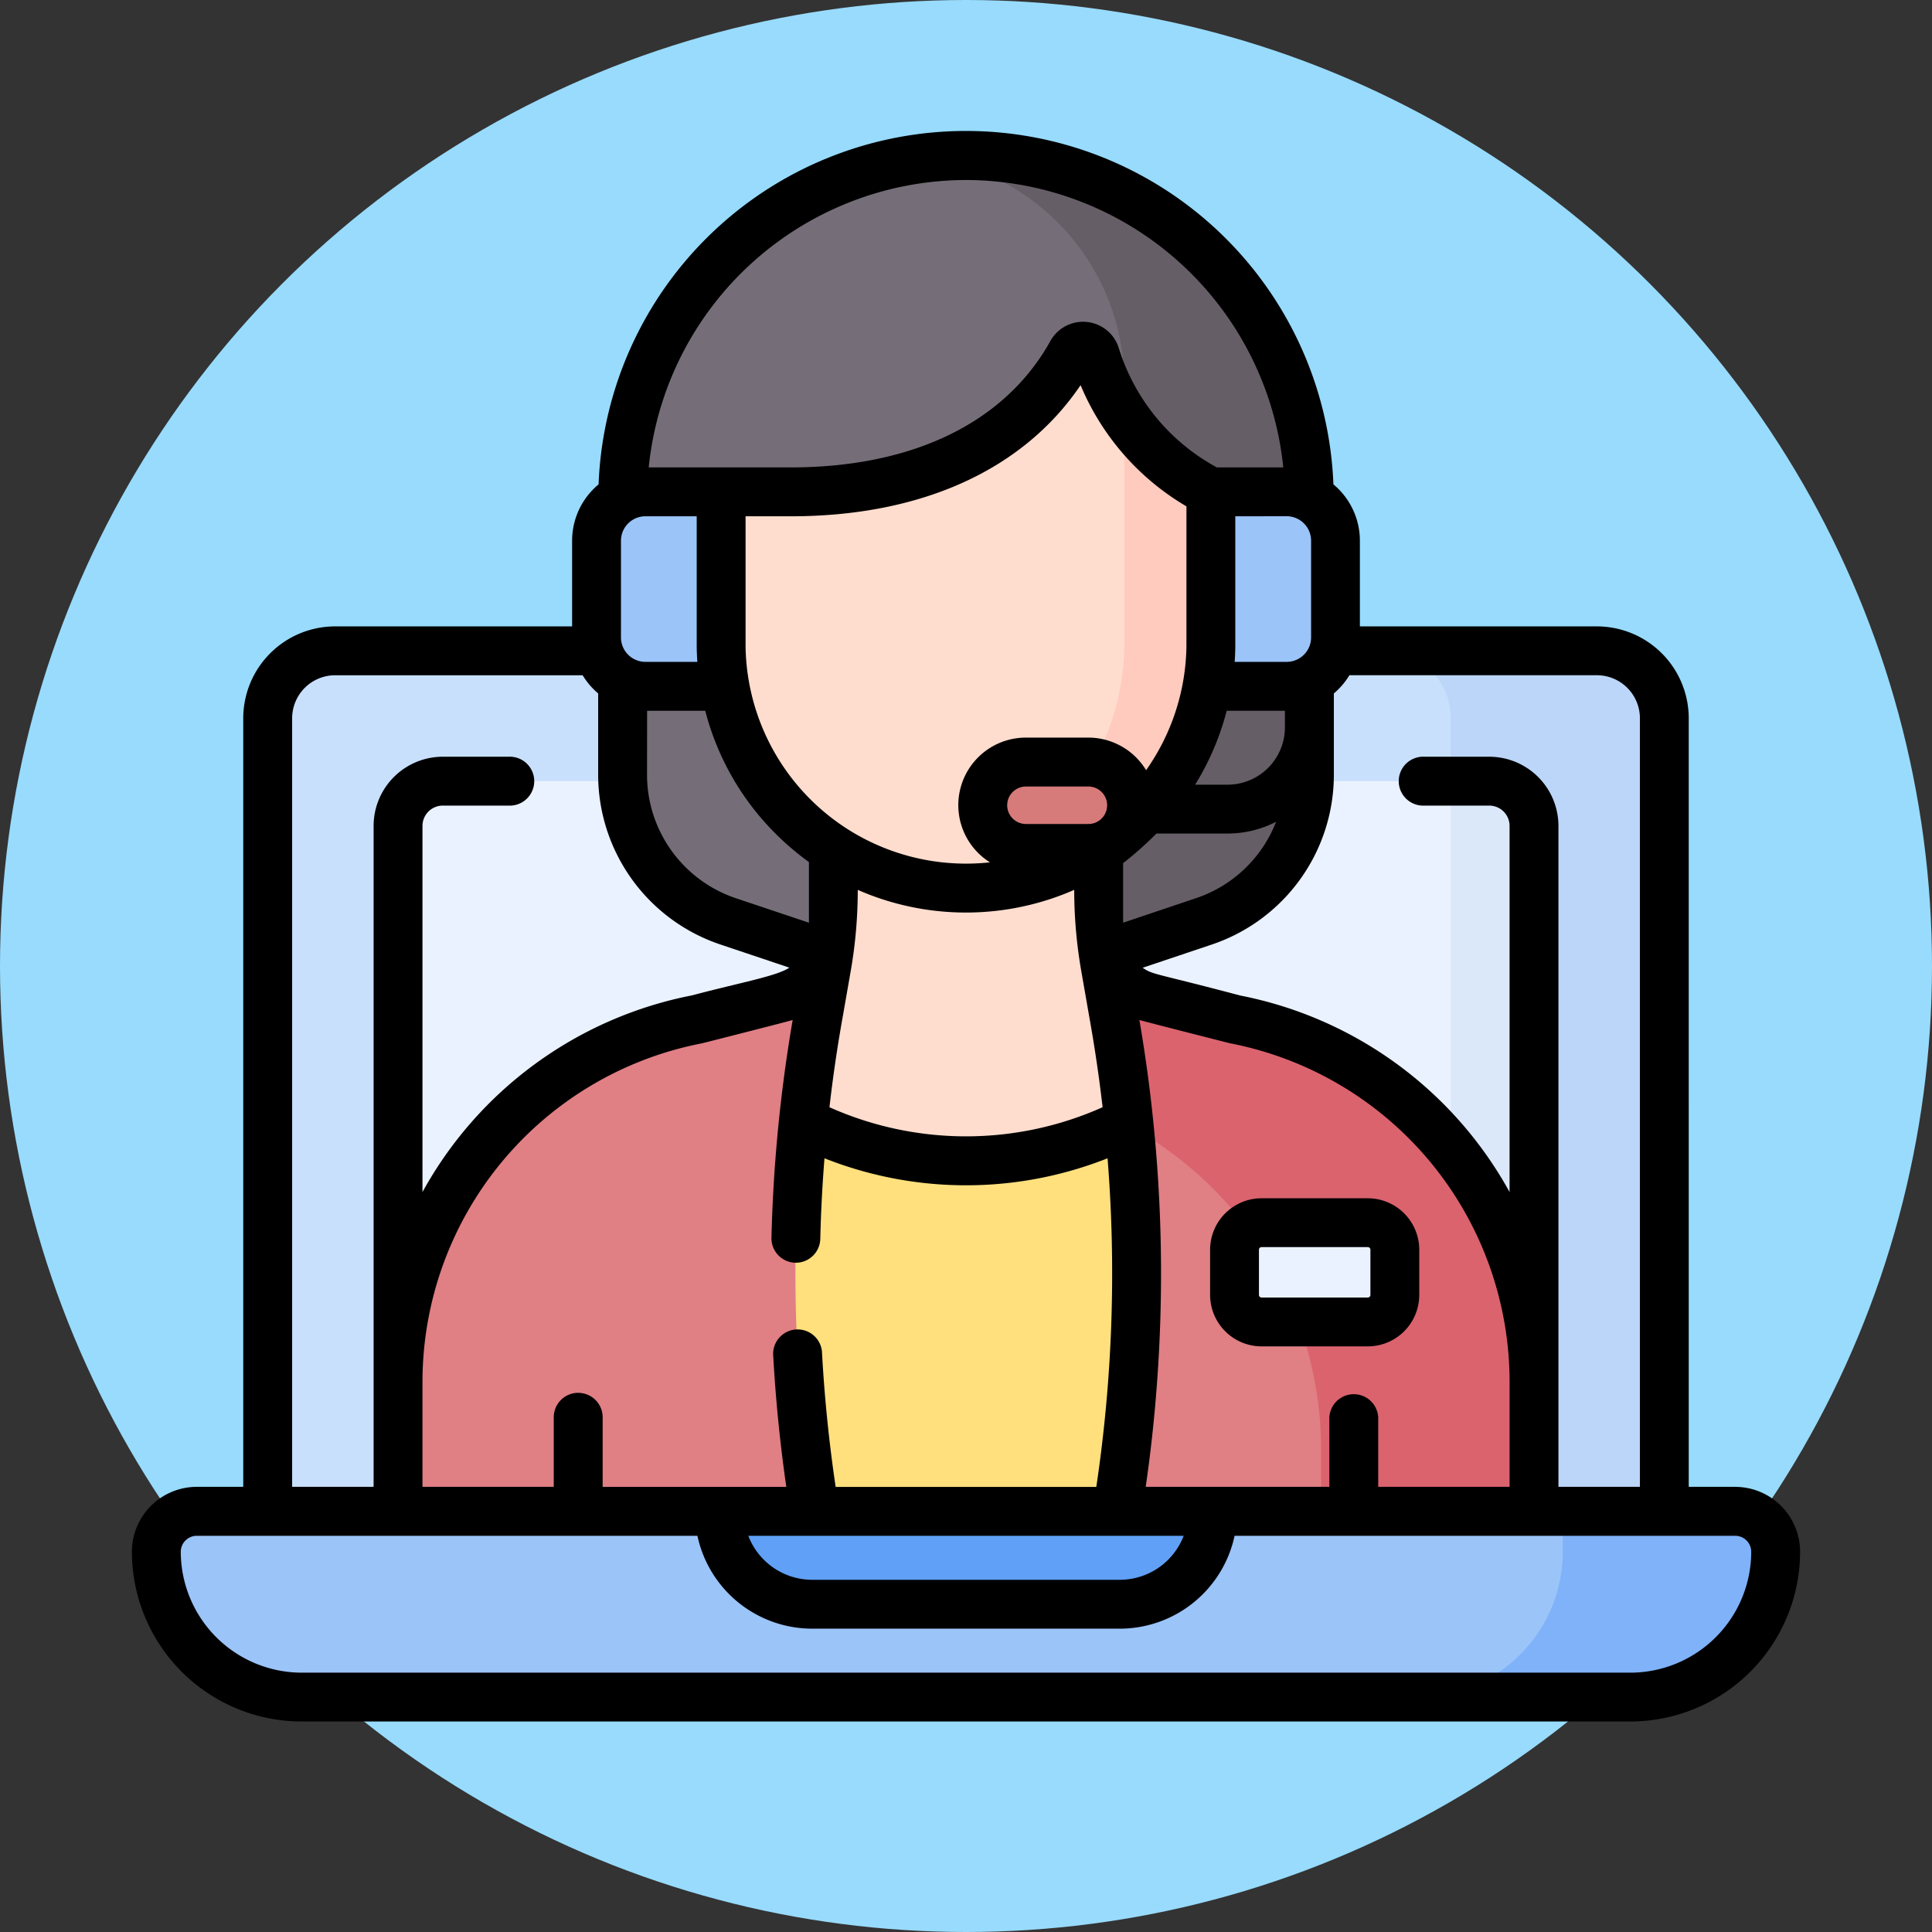
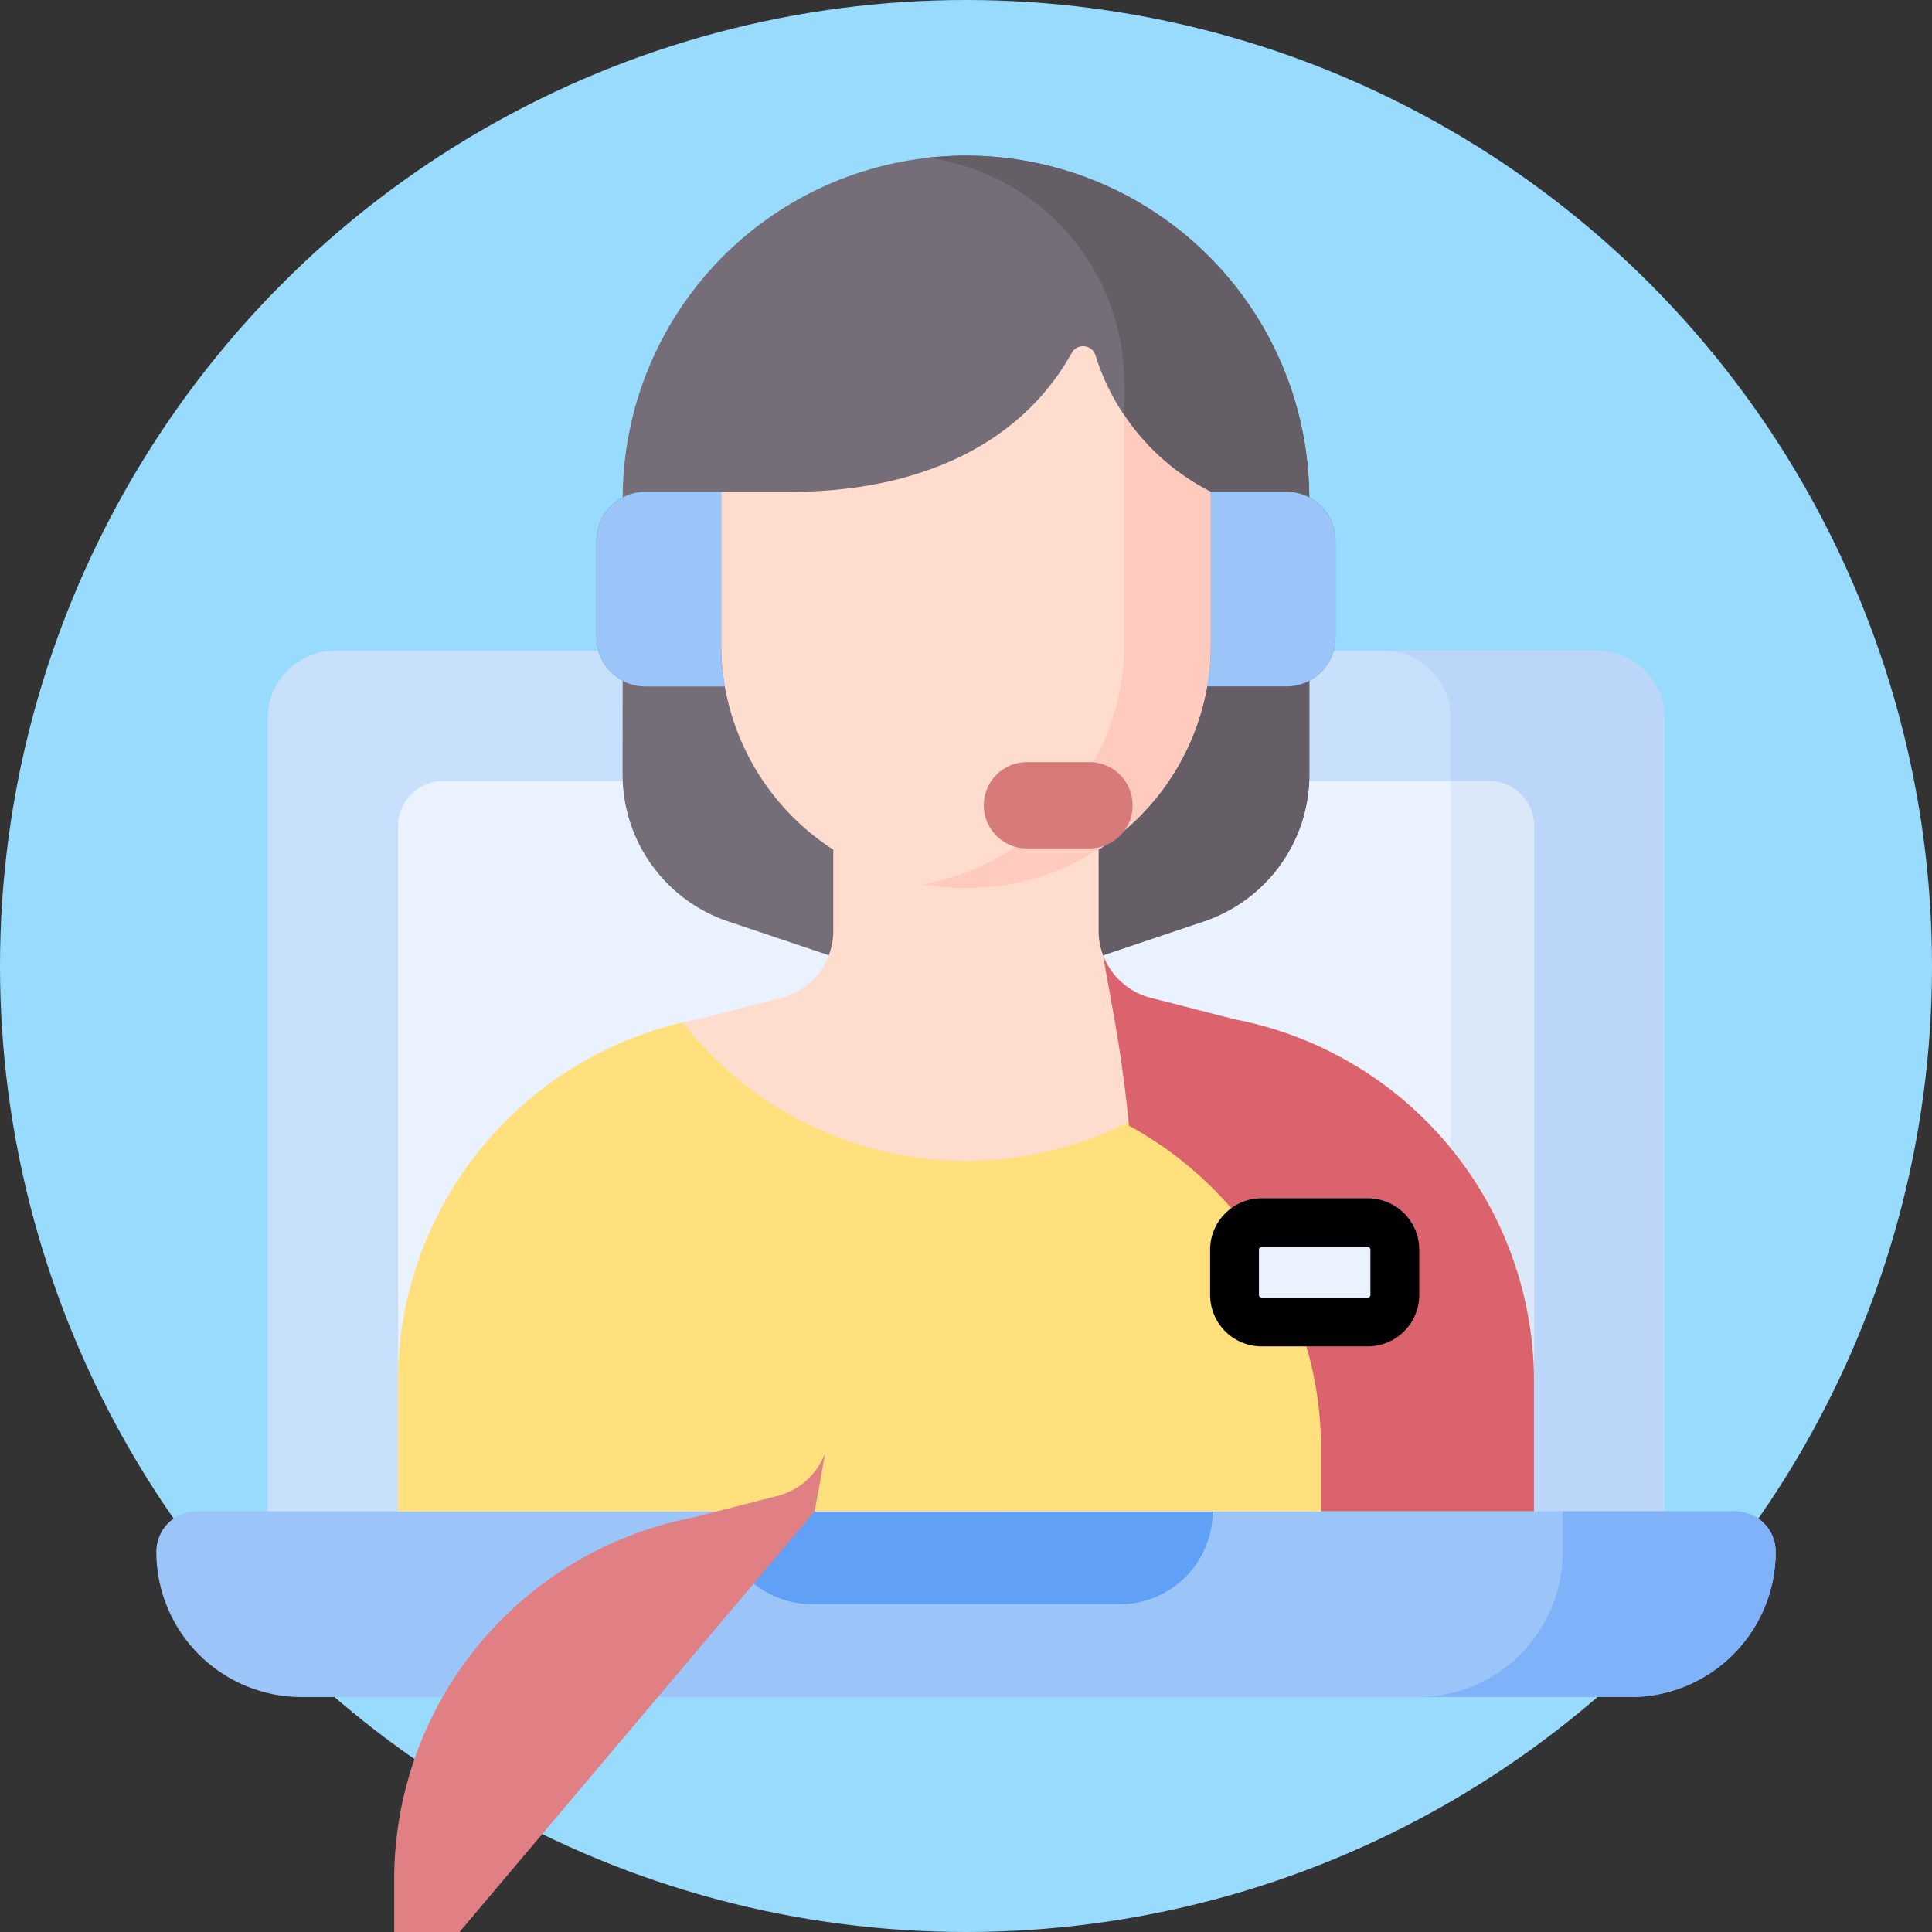
<svg xmlns="http://www.w3.org/2000/svg" width="150" height="150" viewBox="0 0 150 150">
  <rect x="0" y="0" width="150" height="150" fill="#333333" stroke="none" />
  <defs>
    <style>.a{fill:#98dbfd;}.b{fill:#c9e0fd;}.c{fill:#bcd6f9;}.d{fill:#eaf2ff;}.e{fill:#dbe8f9;}.f{fill:#9bc4f9;}.g{fill:#7fb2f9;}.h{fill:#60a0f7;}.i{fill:#756e78;}.j{fill:#665e66;}.k{fill:#ffddce;}.l{fill:#ffe07d;}.m{fill:#e07f84;}.n{fill:#db636e;}.o{fill:#ffcbbe;}.p{fill:#5391a0;}.q{fill:#d67a7a;}</style>
  </defs>
  <g transform="translate(-565 -5846)">
    <circle class="a" cx="75" cy="75" r="75" transform="translate(565 5846)" />
    <g transform="translate(575.241 5844.238)">
      <g transform="translate(1.897 13.841)">
        <g transform="translate(0 38.451)">
          <path class="b" d="M150.111,241.455H41.68V176.679a5.235,5.235,0,0,1,5.235-5.235h97.961a5.235,5.235,0,0,1,5.235,5.235Z" transform="translate(-33.034 -171.444)" />
          <path class="c" d="M400.661,171.444h-16.58a5.235,5.235,0,0,1,5.235,5.235v64.776H405.9V176.679A5.235,5.235,0,0,0,400.661,171.444Z" transform="translate(-288.819 -171.444)" />
          <path class="d" d="M81.681,268.133V214.919a3.475,3.475,0,0,1,3.475-3.475H166.4a3.475,3.475,0,0,1,3.475,3.475v53.214Z" transform="translate(-62.916 -201.325)" />
          <path class="e" d="M411.237,268.133V214.919a3.475,3.475,0,0,0-3.475-3.475h-2.987v56.689Z" transform="translate(-304.279 -201.325)" />
          <path class="f" d="M121.942,449.964H18.781A11.282,11.282,0,0,1,7.5,438.683a3.141,3.141,0,0,1,3.141-3.141H130.082a3.141,3.141,0,0,1,3.141,3.141A11.281,11.281,0,0,1,121.942,449.964Z" transform="translate(-7.5 -368.735)" />
          <path class="g" d="M419.237,435.542H405.85v3.141a11.281,11.281,0,0,1-11.281,11.281H411.1a11.281,11.281,0,0,0,11.281-11.281A3.141,3.141,0,0,0,419.237,435.542Z" transform="translate(-296.654 -368.735)" />
          <path class="h" d="M180.274,435.542a7.211,7.211,0,0,0,7.211,7.211h23.889a7.211,7.211,0,0,0,7.211-7.211Z" transform="translate(-136.568 -368.735)" />
        </g>
        <g transform="translate(18.765)">
          <path class="i" d="M195.739,78.9a12.025,12.025,0,0,0,8.19-11.4c0-13.838-.007-21.4-.007-21.4a26.653,26.653,0,0,0-53.307,0s0,7.561-.007,21.4A12.025,12.025,0,0,0,158.8,78.9l9.47,3.186h18Z" transform="translate(-133.173 -19.443)" />
          <g transform="translate(41.114 0)">
            <path class="j" d="M259.484,37.121V57.592a18.944,18.944,0,0,1-4.393,11.868V79.63a5.349,5.349,0,0,0,.6,2.454h.5l9.47-3.186a12.025,12.025,0,0,0,8.19-11.4c0-13.838-.007-21.4-.007-21.4a26.653,26.653,0,0,0-26.653-26.653,26.94,26.94,0,0,0-2.982.167,17.677,17.677,0,0,1,15.273,17.51Z" transform="translate(-244.211 -19.444)" />
          </g>
          <path class="k" d="M169.874,258.771V248.707a28.648,28.648,0,0,0-23.234-28.132l-6.2-1.59c-.063-.012-.124-.03-.187-.045a5.382,5.382,0,0,1-4.179-5.242V198.912h-20.6V213.7a5.383,5.383,0,0,1-4.179,5.242c-.062.014-.123.032-.187.045l-6.2,1.59a28.648,28.648,0,0,0-23.234,28.132v10.064Z" transform="translate(-81.681 -153.513)" />
          <path class="l" d="M169.874,323.488V313.424a28.649,28.649,0,0,0-22.062-27.88l-.141.125a27.9,27.9,0,0,1-43.789,0l-.156-.122a28.649,28.649,0,0,0-22.046,27.877v10.064h88.193Z" transform="translate(-81.681 -218.23)" />
-           <path class="m" d="M299.146,307.923H331.5V297.859a28.648,28.648,0,0,0-23.234-28.132l-6.2-1.59c-.063-.012-.124-.03-.187-.045a5.388,5.388,0,0,1-3.846-3.385l.815,4.543A114.466,114.466,0,0,1,299.146,307.923Z" transform="translate(-243.305 -202.665)" />
          <path class="n" d="M308.264,269.727l-6.2-1.59c-.063-.012-.124-.03-.187-.045a5.388,5.388,0,0,1-3.846-3.385l.815,4.543q.78,4.349,1.215,8.735a28.653,28.653,0,0,1,14.911,25.142v4.8H331.5V297.859A28.648,28.648,0,0,0,308.264,269.727Z" transform="translate(-243.305 -202.665)" />
-           <path class="m" d="M114.033,307.923a114.474,114.474,0,0,1,.3-38.672l.815-4.543a5.388,5.388,0,0,1-3.846,3.385c-.062.014-.123.032-.187.045l-6.2,1.59a28.648,28.648,0,0,0-23.234,28.132v10.064Z" transform="translate(-81.681 -202.665)" />
+           <path class="m" d="M114.033,307.923l.815-4.543a5.388,5.388,0,0,1-3.846,3.385c-.062.014-.123.032-.187.045l-6.2,1.59a28.648,28.648,0,0,0-23.234,28.132v10.064Z" transform="translate(-81.681 -202.665)" />
          <g transform="translate(25.085 14.801)">
            <path class="k" d="M218.868,89.26a17.835,17.835,0,0,1-8.962-10.609,1.008,1.008,0,0,0-1.843-.176c-4.13,7.433-12.353,10.785-21.823,10.785h-5.395V101.3a19.013,19.013,0,0,0,38.023,0V89.26Z" transform="translate(-180.845 -77.953)" />
          </g>
          <path class="o" d="M258.367,99.15v17.986a19.019,19.019,0,0,1-15.651,18.425,19,19,0,0,0,22.372-18.425V105.1A17.469,17.469,0,0,1,258.367,99.15Z" transform="translate(-201.98 -78.987)" />
          <g transform="translate(63.108 26.108)">
            <g transform="translate(0 0)">
              <path class="p" d="M331.154,122.652v15.1h5.877a3.8,3.8,0,0,0,3.8-3.8v-7.508a3.8,3.8,0,0,0-3.8-3.8h-5.877Z" transform="translate(-331.154 -122.652)" />
            </g>
          </g>
          <g transform="translate(15.412 26.108)">
            <g transform="translate(0 0)">
              <path class="p" d="M152.28,122.652v15.1H146.4a3.8,3.8,0,0,1-3.8-3.8v-7.508a3.8,3.8,0,0,1,3.8-3.8h5.877Z" transform="translate(-142.607 -122.652)" />
            </g>
          </g>
          <g transform="translate(45.398 47.09)">
            <path class="q" d="M269.345,212.3h-4.851a3.351,3.351,0,0,1,0-6.7h4.851a3.351,3.351,0,1,1,0,6.7Z" transform="translate(-261.143 -205.596)" />
          </g>
          <path class="d" d="M340.52,354.673h8.254a2.1,2.1,0,0,0,2.095-2.095v-3.514a2.1,2.1,0,0,0-2.095-2.095H340.52a2.1,2.1,0,0,0-2.095,2.095v3.514A2.1,2.1,0,0,0,340.52,354.673Z" transform="translate(-273.478 -264.117)" />
        </g>
        <g transform="translate(34.177 26.108)">
          <path class="f" d="M152.28,134.693v-12.04H146.4a3.8,3.8,0,0,0-3.8,3.8v7.508a3.8,3.8,0,0,0,3.8,3.8h6.173A19.107,19.107,0,0,1,152.28,134.693Z" transform="translate(-142.607 -122.653)" />
        </g>
        <path class="f" d="M336.156,122.653h-5.877v12.04a19.093,19.093,0,0,1-.3,3.06h6.173a3.8,3.8,0,0,0,3.8-3.8v-7.508A3.8,3.8,0,0,0,336.156,122.653Z" transform="translate(-248.406 -96.545)" />
      </g>
      <g transform="translate(0 11.944)">
        <path d="M343.17,339.469h-8.254a4,4,0,0,0-3.992,3.992v3.514a4,4,0,0,0,3.992,3.992h8.254a4,4,0,0,0,3.992-3.992v-3.514A4,4,0,0,0,343.17,339.469Zm.2,7.506a.2.2,0,0,1-.2.2h-8.254a.2.2,0,0,1-.2-.2v-3.514a.2.2,0,0,1,.2-.2h8.254a.2.2,0,0,1,.2.2Z" transform="translate(-247.212 -256.617)" />
-         <path d="M124.48,117.2h-3.608V57.527a7.14,7.14,0,0,0-7.132-7.132h-18.4V43.745a5.684,5.684,0,0,0-2.056-4.376,28.547,28.547,0,0,0-57.051,0,5.683,5.683,0,0,0-2.056,4.376v6.649h-18.4a7.14,7.14,0,0,0-7.132,7.132V117.2H5.038A5.044,5.044,0,0,0,0,122.24a13.193,13.193,0,0,0,13.179,13.179H116.339a13.194,13.194,0,0,0,13.179-13.179,5.044,5.044,0,0,0-5.038-5.038Zm-7.4-59.675V117.2h-6.324V65.886a5.378,5.378,0,0,0-5.372-5.372h-5.021a1.9,1.9,0,1,0,0,3.794h5.021a1.58,1.58,0,0,1,1.578,1.578V94.312a30.563,30.563,0,0,0-20.921-15.26c-6.686-1.774-6.734-1.587-7.567-2.154l5.363-1.8a13.91,13.91,0,0,0,9.483-13.2V55.6a5.731,5.731,0,0,0,1.207-1.413h19.216a3.342,3.342,0,0,1,3.338,3.338ZM96.763,117.2v-5.4a1.9,1.9,0,0,0-3.794,0v5.4H78.712a116.013,116.013,0,0,0-.492-36.247c.348.111,6.995,1.8,7.043,1.811a26.788,26.788,0,0,1,21.7,26.269V117.2h-10.2Zm-62.111-7.3a1.9,1.9,0,0,0-1.9,1.9v5.4H22.56v-8.166a26.788,26.788,0,0,1,21.7-26.269c.046-.009,6.7-1.7,7.042-1.811a116.723,116.723,0,0,0-1.647,16.9A1.9,1.9,0,0,0,51.5,99.8h.046a1.9,1.9,0,0,0,1.9-1.852q.074-3.126.326-6.257a29.848,29.848,0,0,0,21.978,0,112.25,112.25,0,0,1-.874,25.514H54.639c-.518-3.486-.876-7.021-1.065-10.531a1.9,1.9,0,0,0-3.789.2c.185,3.442.53,6.906,1.022,10.328H36.549v-5.4a1.9,1.9,0,0,0-1.9-1.9Zm55-68.058a1.9,1.9,0,0,1,1.9,1.9v7.508a1.9,1.9,0,0,1-1.9,1.9H85.619q.039-.565.048-1.134c0-.01,0-.019,0-.029V41.847ZM55.178,80.762l.631-3.61a36.568,36.568,0,0,0,.546-6.3,20.945,20.945,0,0,0,16.806,0,36.586,36.586,0,0,0,.547,6.3l.631,3.608q.623,3.475,1.026,6.967a26,26,0,0,1-21.207,0q.4-3.5,1.02-6.969ZM85,56.947h4.52v1.308a4.457,4.457,0,0,1-4.451,4.43H82.55A20.9,20.9,0,0,0,85,56.947ZM74.262,65.736H69.411a1.454,1.454,0,1,1,0-2.908h4.851a1.454,1.454,0,0,1,0,2.908ZM76.957,73.4V68.777a27.535,27.535,0,0,0,2.589-2.3H85.07a8.194,8.194,0,0,0,3.764-.913,10.116,10.116,0,0,1-6.211,5.93Zm4.916-21.429a17.088,17.088,0,0,1-3.131,9.588,5.244,5.244,0,0,0-4.48-2.529H69.411a5.243,5.243,0,0,0-2.793,9.684,17.268,17.268,0,0,1-1.859.1A17.118,17.118,0,0,1,47.645,51.975V41.847h3.5c10.144,0,18.057-3.6,22.51-10.181a19.729,19.729,0,0,0,8.22,9.41Zm-38.022.044c.006.38.024.758.05,1.134H39.871a1.9,1.9,0,0,1-1.9-1.9V43.745a1.9,1.9,0,0,1,1.9-1.9h3.98V51.99C43.85,52,43.85,52.009,43.851,52.018ZM40,56.947h4.515a20.8,20.8,0,0,0,5.565,9.645,21.158,21.158,0,0,0,2.484,2.1V73.4L46.894,71.5a10.119,10.119,0,0,1-6.9-9.6ZM53.007,121H81.661a5.318,5.318,0,0,1-4.958,3.417H52.814A5.319,5.319,0,0,1,47.856,121ZM64.759,15.738A24.811,24.811,0,0,1,89.392,38.052H84.239a15.872,15.872,0,0,1-7.625-9.292,2.905,2.905,0,0,0-5.307-.518c-3.515,6.326-10.676,9.809-20.164,9.809H40.125A24.812,24.812,0,0,1,64.759,15.738ZM12.441,57.527a3.341,3.341,0,0,1,3.338-3.338H34.995A5.73,5.73,0,0,0,36.2,55.6l0,6.29a13.91,13.91,0,0,0,9.483,13.2l5.362,1.8c-.967.659-3.812,1.158-7.566,2.154A30.563,30.563,0,0,0,22.56,94.312V65.886a1.58,1.58,0,0,1,1.578-1.578H29.23a1.9,1.9,0,1,0,0-3.794H24.137a5.378,5.378,0,0,0-5.372,5.372V117.2H12.441Zm103.9,74.1H13.179a9.4,9.4,0,0,1-9.384-9.384A1.245,1.245,0,0,1,5.038,121H43.906a9.123,9.123,0,0,0,8.908,7.211H76.7A9.123,9.123,0,0,0,85.612,121H124.48a1.245,1.245,0,0,1,1.244,1.244,9.4,9.4,0,0,1-9.385,9.384Z" transform="translate(0 -11.944)" />
      </g>
    </g>
  </g>
</svg>